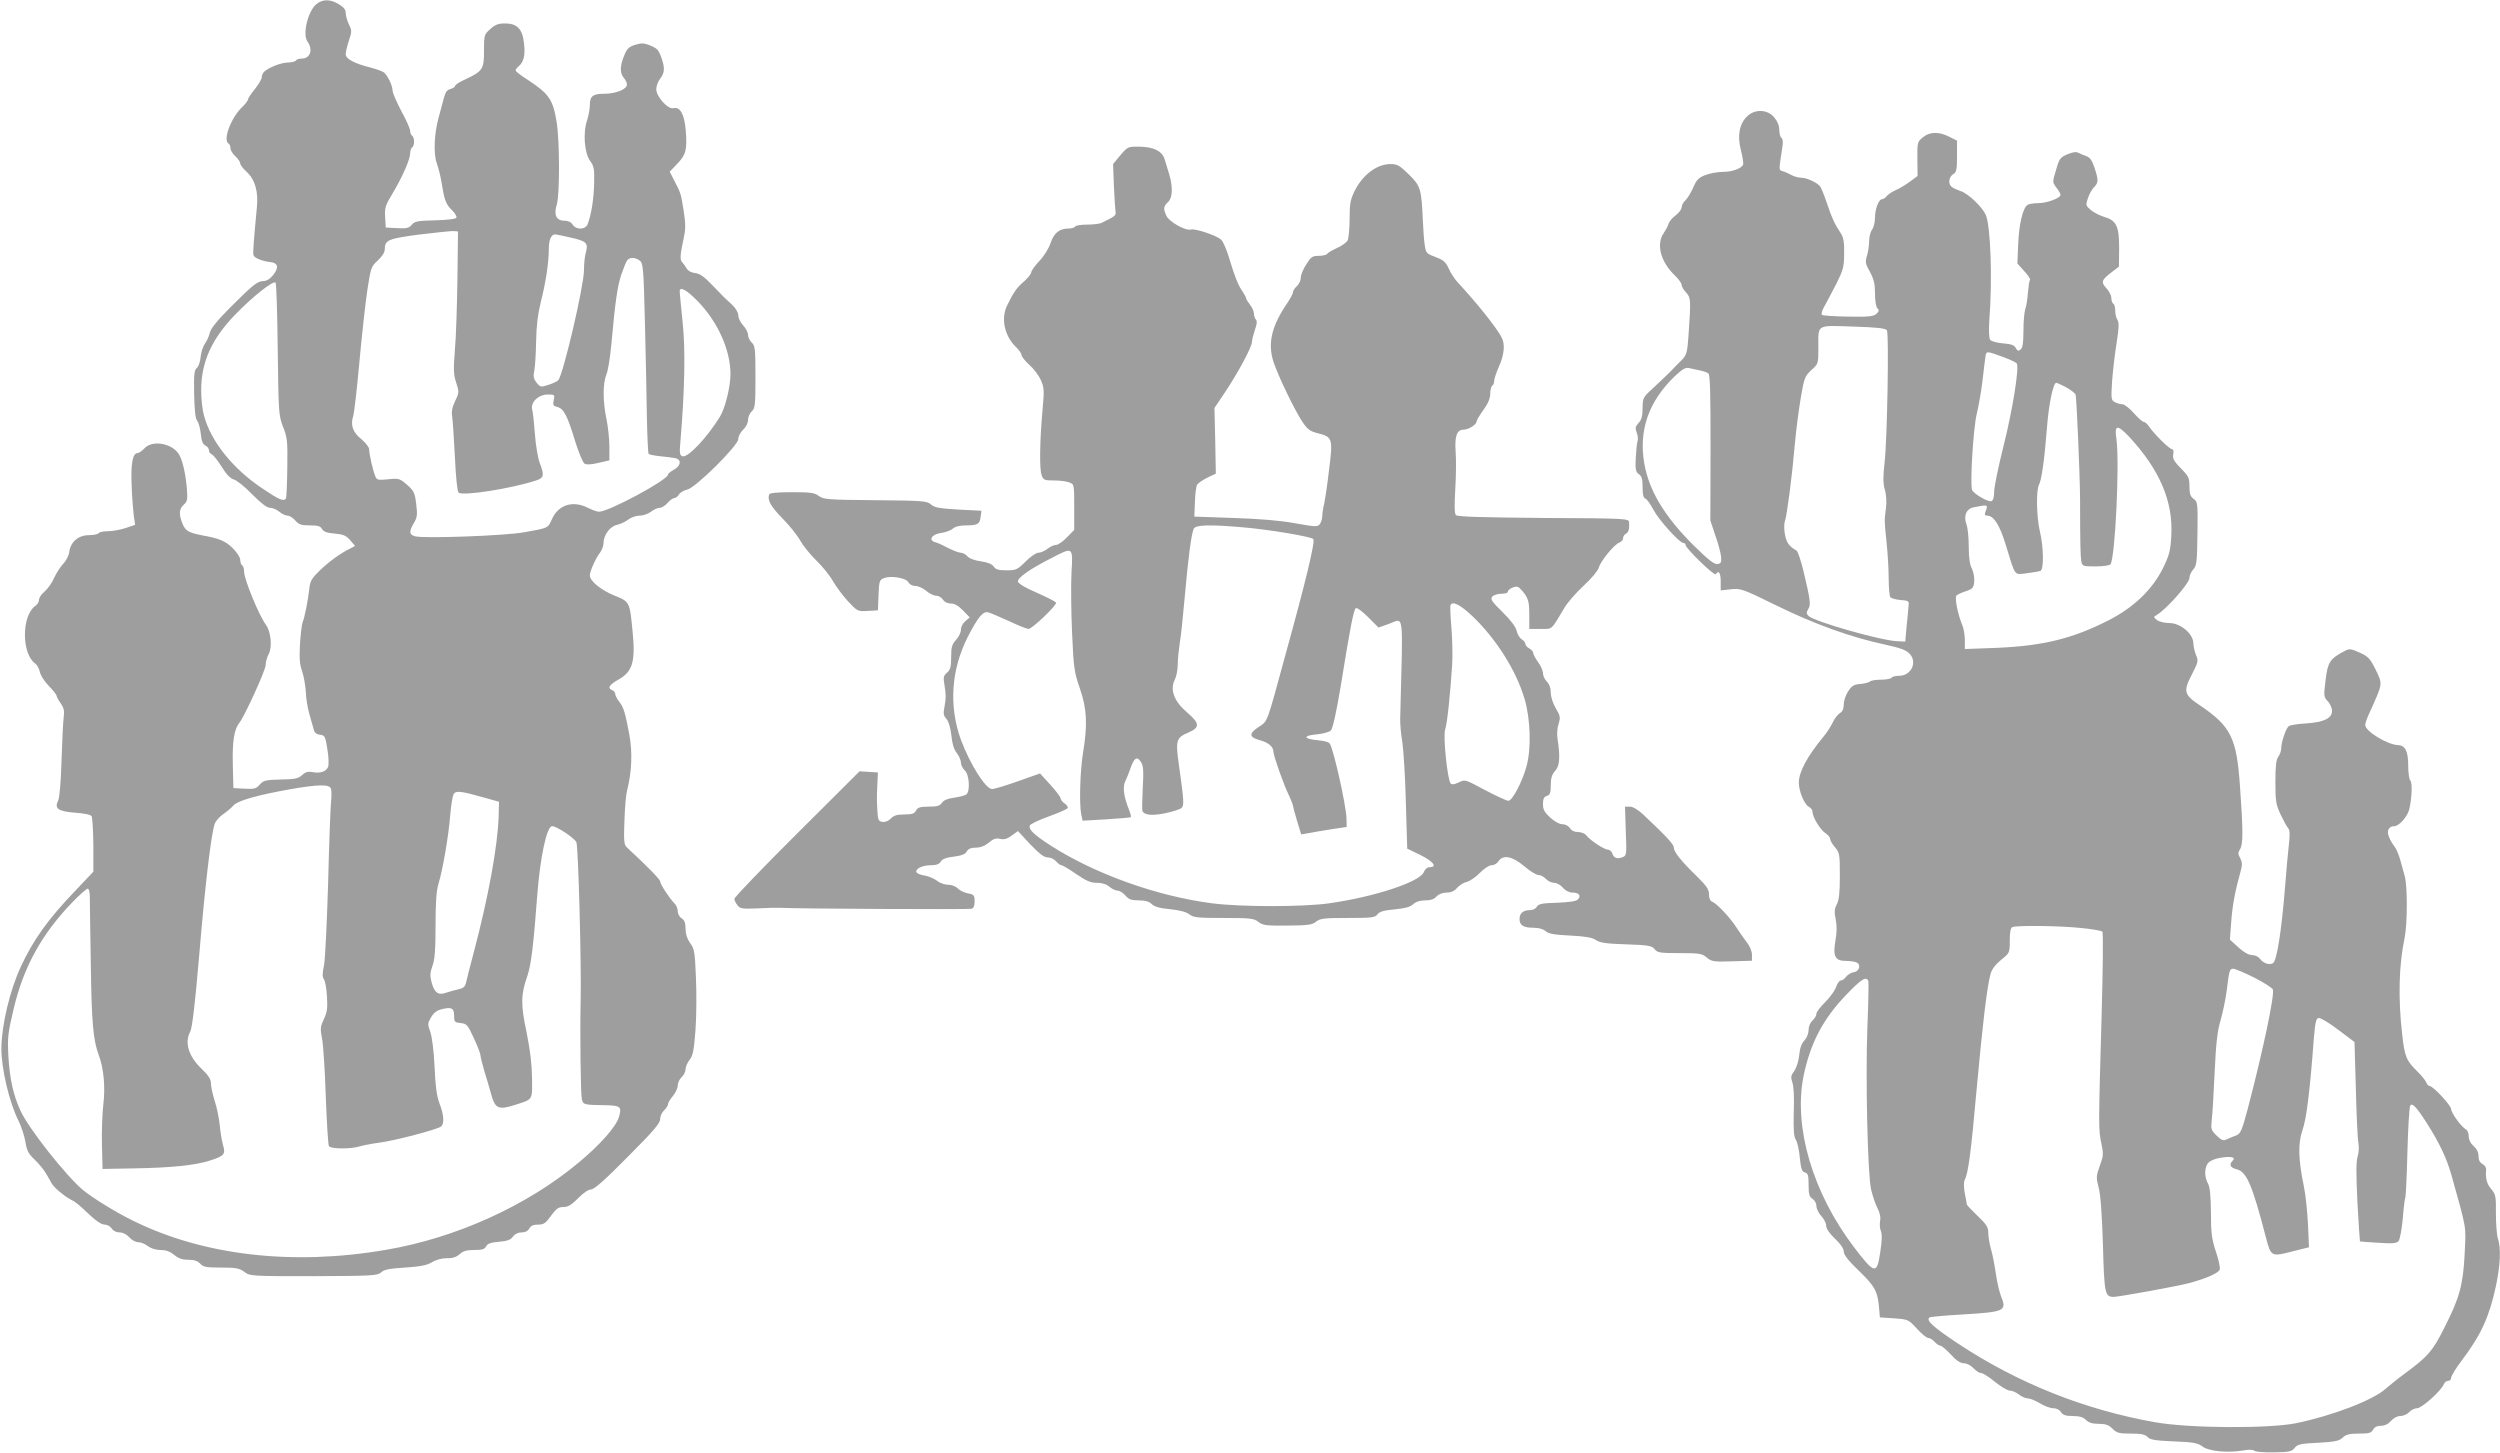
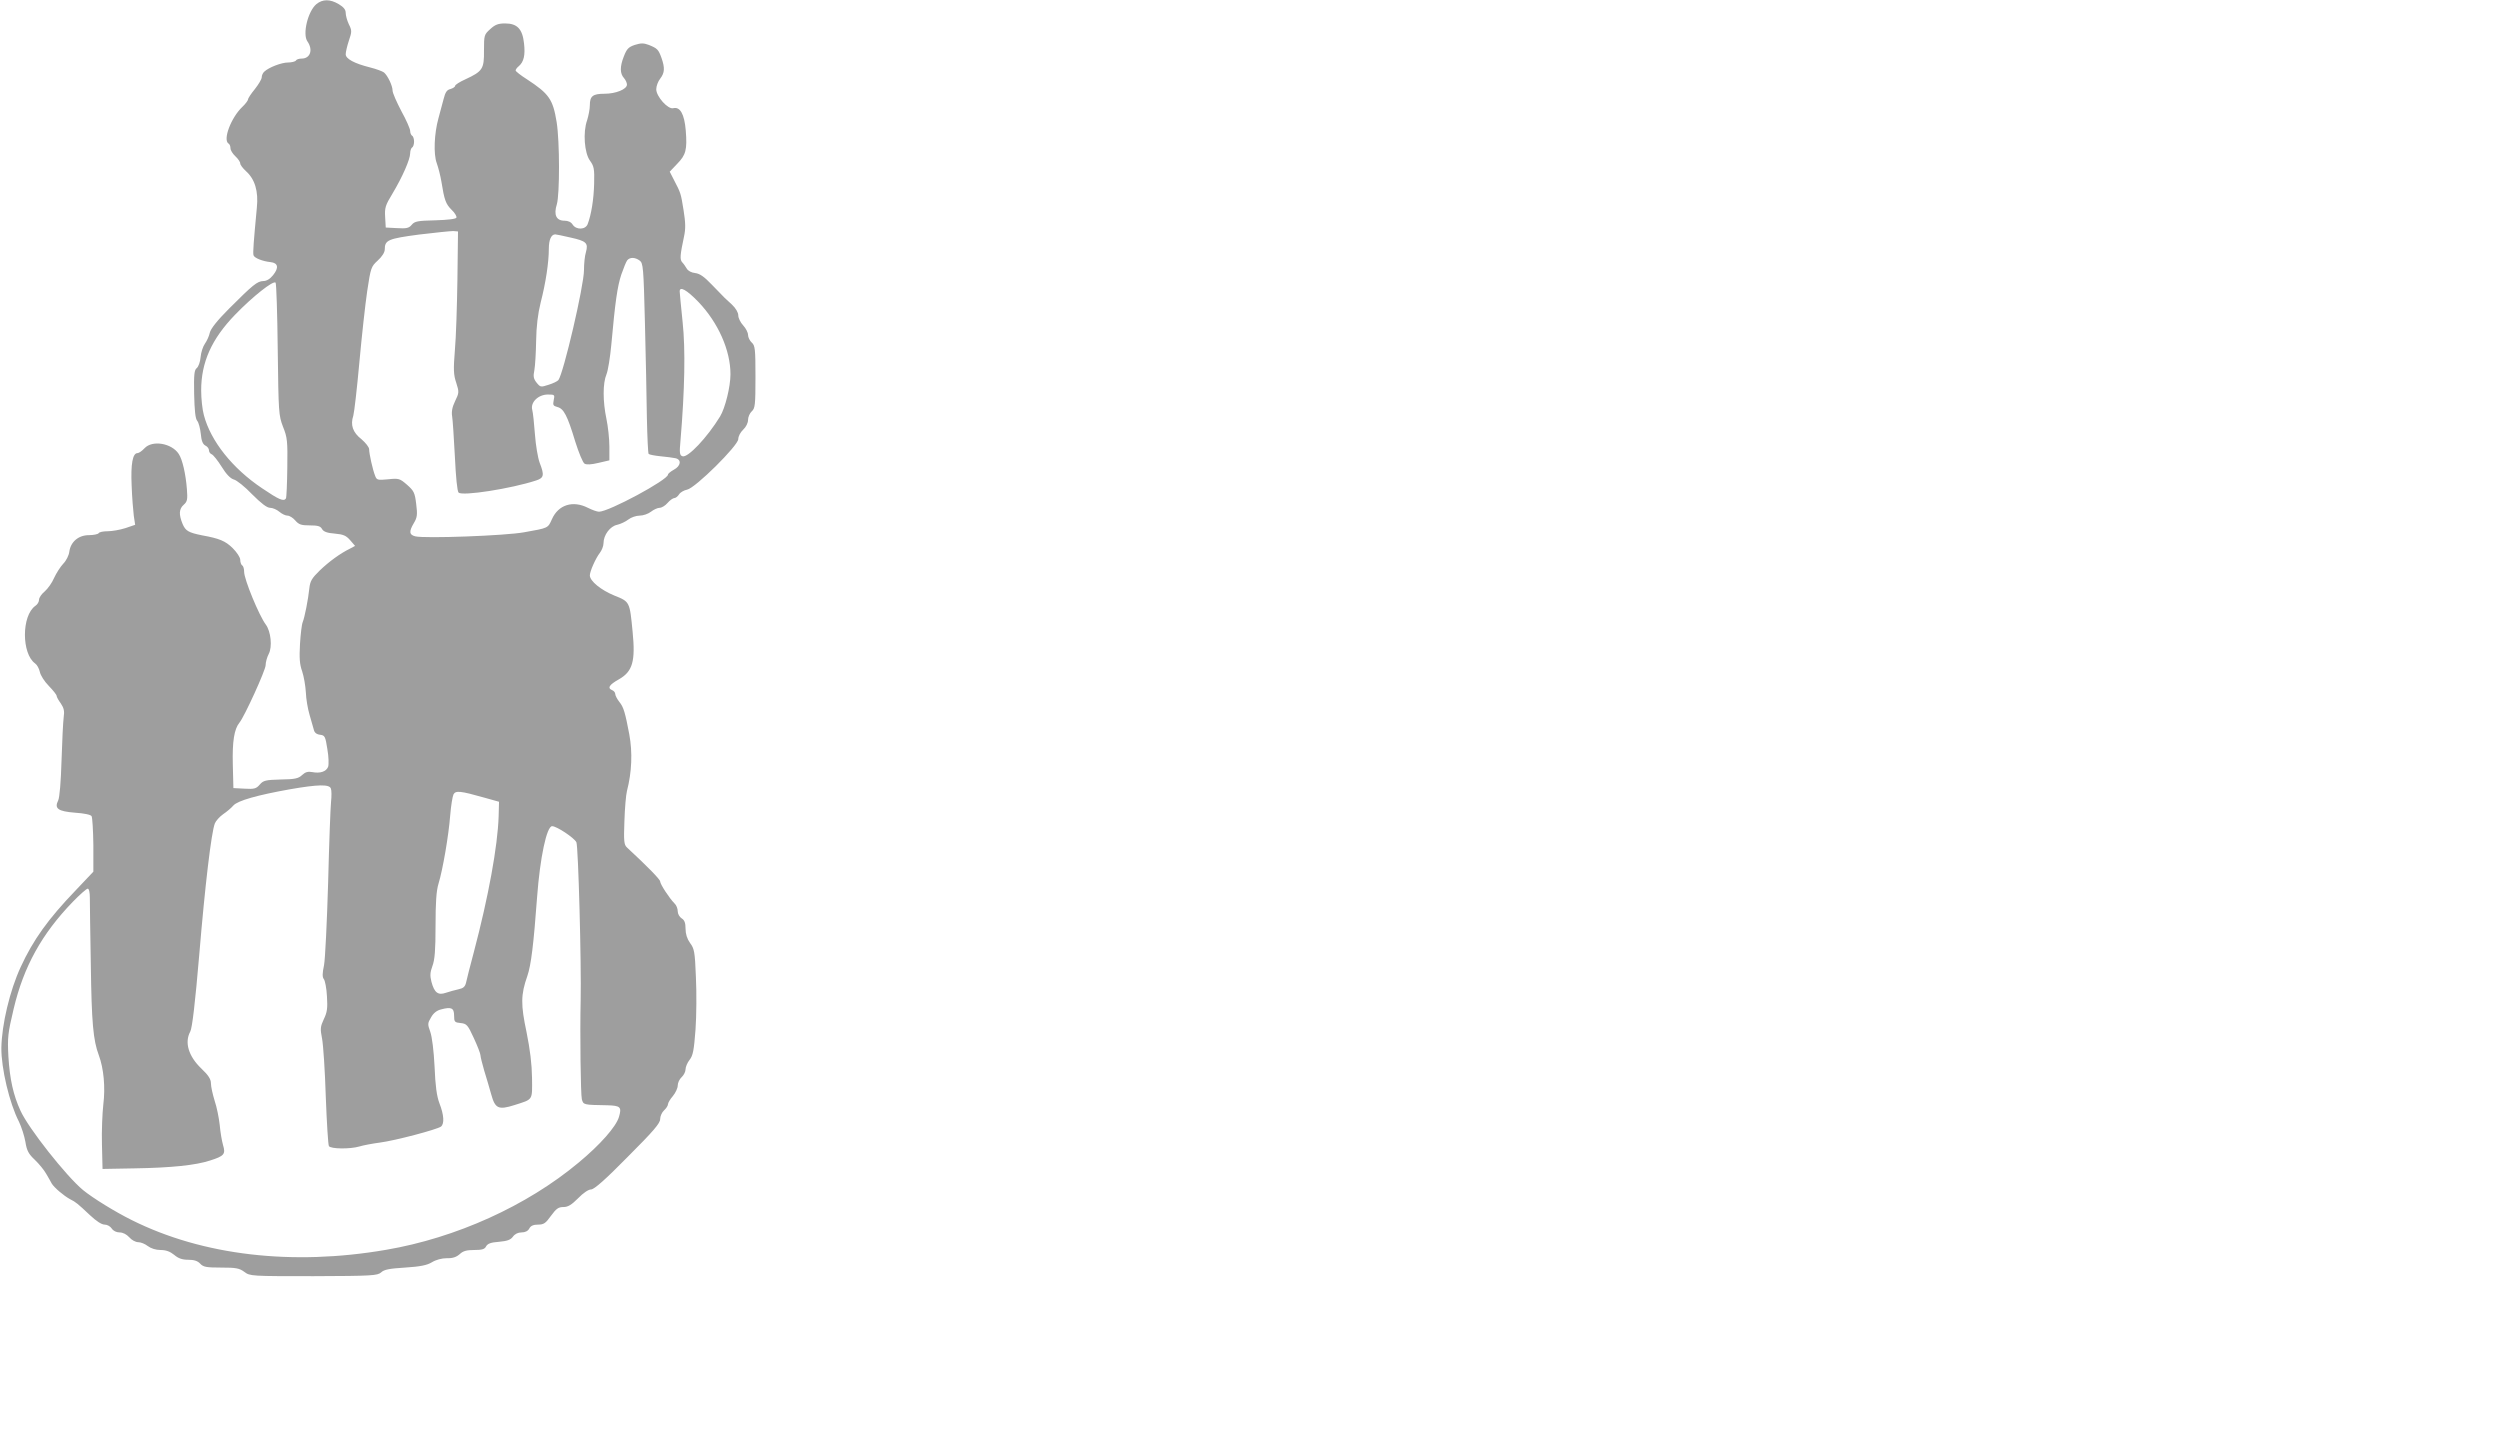
<svg xmlns="http://www.w3.org/2000/svg" version="1.0" width="1280pt" height="744pt" viewBox="0 0 1280 744" preserveAspectRatio="xMidYMid meet">
  <g transform="translate(0,744) scale(0.1,-0.1)" fill="#9e9e9e" stroke="none">
    <path d="M1620 7419 c-44 -37 -72 -154 -46 -191 30 -43 15 -88 -30 -88 -13 0 -26 -4 -29 -10 -3 -5 -22 -10 -40 -10 -34 0 -99 -25 -122 -47 -7 -6 -13 -19 -13 -29 0 -9 -16 -36 -35 -60 -19 -23 -35 -47 -35 -53 0 -5 -13 -23 -29 -38 -58 -55 -101 -169 -71 -188 6 -3 10 -14 10 -24 0 -10 11 -28 25 -41 14 -13 25 -29 25 -37 0 -7 13 -24 29 -39 46 -41 65 -103 56 -188 -16 -170 -21 -232 -17 -243 4 -14 47 -31 87 -35 39 -4 44 -29 13 -67 -15 -19 -33 -30 -50 -30 -31 -1 -53 -19 -175 -141 -61 -61 -94 -103 -99 -124 -3 -16 -15 -42 -25 -56 -10 -14 -20 -45 -22 -69 -2 -24 -11 -49 -20 -56 -12 -9 -15 -33 -13 -132 2 -84 6 -127 16 -138 7 -8 15 -38 18 -66 3 -35 10 -53 23 -60 11 -5 19 -16 19 -25 0 -8 6 -17 14 -20 8 -3 31 -32 51 -64 24 -39 45 -60 62 -65 14 -3 57 -37 94 -76 47 -47 76 -69 92 -69 13 0 34 -9 47 -20 13 -11 31 -20 42 -20 10 0 28 -11 40 -25 18 -21 31 -25 74 -25 42 0 55 -4 63 -19 8 -13 25 -20 65 -23 44 -4 58 -10 79 -34 l25 -29 -26 -14 c-51 -25 -107 -66 -155 -112 -40 -39 -49 -54 -53 -90 -6 -58 -24 -149 -34 -174 -5 -11 -11 -62 -14 -112 -4 -72 -2 -104 11 -140 9 -27 17 -75 19 -108 1 -33 10 -85 19 -115 9 -30 19 -65 22 -77 3 -14 14 -23 32 -25 24 -3 27 -8 37 -73 7 -39 8 -79 4 -91 -10 -25 -41 -35 -82 -27 -21 4 -35 0 -51 -15 -19 -18 -37 -22 -109 -23 -78 -2 -90 -5 -108 -26 -18 -21 -28 -24 -78 -21 l-57 3 -3 120 c-3 119 7 182 34 215 26 32 134 269 134 294 0 15 7 41 16 58 19 36 11 115 -15 150 -35 47 -111 232 -111 270 0 15 -4 30 -10 33 -5 3 -10 16 -10 29 0 12 -17 38 -39 60 -37 36 -67 49 -156 65 -70 14 -85 23 -100 58 -20 49 -19 77 6 99 18 16 20 27 16 79 -6 78 -23 153 -42 181 -36 55 -135 72 -175 29 -13 -14 -29 -25 -36 -25 -25 0 -35 -56 -30 -166 2 -60 8 -130 11 -155 l7 -46 -50 -17 c-28 -9 -69 -16 -91 -16 -22 0 -43 -4 -46 -10 -3 -5 -26 -10 -50 -10 -53 0 -93 -34 -100 -84 -2 -19 -16 -47 -31 -62 -15 -16 -36 -49 -47 -73 -10 -24 -32 -55 -48 -69 -16 -13 -29 -32 -29 -42 0 -11 -8 -25 -19 -32 -71 -50 -71 -245 -1 -295 10 -7 20 -26 24 -43 3 -17 24 -50 46 -72 22 -23 40 -45 40 -51 0 -5 9 -22 21 -38 16 -24 20 -39 15 -72 -3 -23 -8 -123 -11 -222 -3 -106 -10 -189 -17 -203 -21 -42 -1 -56 86 -63 46 -3 81 -10 85 -18 4 -7 8 -73 9 -148 l0 -136 -91 -96 c-141 -147 -217 -253 -281 -392 -56 -121 -97 -295 -99 -414 -1 -104 41 -283 90 -378 13 -27 28 -74 33 -103 7 -45 16 -62 48 -92 22 -21 48 -53 58 -71 11 -19 24 -41 29 -51 13 -21 61 -62 94 -80 30 -15 38 -22 102 -82 32 -30 59 -48 75 -48 13 0 29 -9 36 -20 8 -12 24 -20 40 -20 18 0 36 -10 50 -25 12 -14 32 -25 46 -25 13 0 35 -9 49 -20 16 -12 41 -20 65 -20 28 0 49 -8 70 -25 21 -18 41 -25 72 -25 30 0 48 -6 61 -20 16 -17 31 -20 107 -20 76 0 93 -3 119 -22 29 -22 35 -22 354 -22 301 1 327 3 346 19 15 15 43 20 123 25 78 5 112 12 137 27 21 13 51 21 77 21 30 -1 49 6 66 21 17 16 35 21 74 21 40 0 54 4 61 19 8 14 25 20 66 23 43 4 59 10 71 26 10 14 26 22 44 22 19 0 33 7 40 20 7 14 21 20 45 20 29 0 39 7 66 45 27 37 38 45 64 45 23 0 41 11 75 45 26 27 53 45 66 45 16 0 73 50 188 167 132 132 166 172 166 193 0 15 9 35 20 45 11 10 20 24 20 31 0 7 11 26 25 42 14 17 25 41 25 54 0 14 9 33 20 43 11 10 20 28 20 40 0 12 9 34 21 49 17 22 22 48 30 154 5 70 6 191 2 270 -5 128 -8 145 -30 174 -15 21 -23 46 -23 73 0 29 -5 44 -20 53 -11 7 -20 23 -20 36 0 14 -7 32 -17 41 -25 25 -73 98 -73 112 0 10 -63 75 -170 174 -15 14 -17 32 -13 135 2 66 8 135 13 154 25 97 29 197 12 290 -21 111 -29 139 -50 165 -12 15 -22 34 -22 42 0 7 -7 16 -15 19 -27 11 -16 28 34 56 70 40 85 92 70 243 -15 155 -14 154 -94 186 -68 28 -125 74 -125 103 0 21 30 88 51 115 10 13 19 35 19 50 0 42 34 87 70 94 17 4 43 16 57 27 14 11 40 20 58 20 18 0 44 9 58 20 14 11 34 20 44 20 11 0 29 11 41 25 12 14 28 25 35 25 6 0 17 8 24 19 6 10 25 21 41 24 42 8 262 226 262 259 0 14 11 35 25 48 15 14 25 35 25 50 0 15 9 35 19 44 17 15 19 33 19 176 0 143 -2 161 -19 176 -10 9 -19 27 -19 39 0 12 -11 34 -25 49 -14 15 -25 38 -25 51 0 15 -13 37 -32 55 -37 34 -31 27 -103 102 -40 42 -62 57 -86 60 -19 2 -36 11 -43 23 -6 10 -16 25 -23 32 -13 14 -11 37 9 131 9 41 8 72 -2 135 -14 87 -14 88 -49 155 l-22 43 38 40 c45 46 52 72 44 172 -7 83 -29 122 -64 113 -27 -7 -87 60 -87 97 0 16 9 40 20 54 23 30 25 54 7 106 -16 44 -21 49 -65 67 -27 10 -40 10 -72 0 -32 -11 -41 -20 -56 -59 -21 -53 -20 -88 1 -111 8 -9 15 -24 15 -33 0 -24 -57 -47 -115 -47 -60 0 -75 -12 -75 -59 0 -20 -7 -54 -14 -77 -22 -61 -14 -168 15 -207 20 -28 23 -41 21 -117 -2 -82 -15 -160 -33 -207 -11 -30 -59 -31 -77 -3 -8 13 -23 20 -42 20 -42 0 -56 30 -39 84 15 51 15 321 -1 421 -19 117 -39 145 -152 219 -32 20 -58 41 -58 45 0 5 7 15 16 22 26 22 34 57 27 117 -8 74 -35 102 -97 102 -35 0 -51 -6 -76 -29 -31 -28 -32 -31 -32 -110 1 -94 -7 -106 -95 -147 -29 -13 -53 -28 -53 -34 0 -5 -11 -12 -24 -16 -18 -4 -26 -16 -35 -52 -7 -26 -18 -69 -26 -97 -22 -79 -26 -184 -9 -230 8 -22 19 -65 24 -95 15 -94 22 -114 52 -144 16 -15 27 -33 25 -40 -2 -7 -41 -12 -108 -14 -91 -2 -106 -5 -121 -23 -14 -17 -27 -20 -75 -17 l-58 3 -3 53 c-3 48 1 61 37 120 51 85 91 176 91 207 0 13 5 27 10 30 6 3 10 17 10 30 0 13 -4 27 -10 30 -5 3 -10 14 -10 25 0 10 -20 56 -45 101 -24 46 -45 93 -45 105 0 25 -25 77 -44 93 -8 6 -40 18 -72 26 -80 20 -124 44 -124 67 0 11 7 42 16 69 16 47 16 53 0 85 -9 19 -16 45 -16 58 0 17 -11 30 -36 45 -44 26 -82 26 -114 0z m722 -1409 c-2 -135 -7 -298 -13 -363 -8 -99 -7 -126 7 -167 15 -47 15 -51 -6 -94 -15 -31 -19 -55 -15 -78 3 -18 9 -111 14 -206 5 -106 12 -177 19 -184 19 -19 269 20 397 62 40 13 43 27 18 91 -9 24 -20 89 -24 144 -4 55 -10 112 -14 127 -10 38 31 78 80 78 35 0 36 -1 30 -29 -5 -25 -3 -29 19 -35 32 -8 51 -43 91 -176 18 -57 39 -109 48 -114 10 -6 34 -5 71 4 l56 13 0 71 c0 39 -7 103 -15 141 -19 90 -19 183 0 228 8 19 19 88 25 153 20 221 31 297 51 358 12 34 25 67 31 74 14 16 40 15 63 -2 18 -13 20 -35 27 -317 4 -167 9 -386 10 -486 2 -100 6 -184 9 -187 4 -4 31 -9 60 -12 30 -3 64 -7 77 -10 33 -7 28 -40 -8 -59 -16 -9 -30 -20 -30 -25 0 -27 -303 -190 -353 -190 -10 0 -35 9 -57 20 -77 39 -151 16 -184 -58 -21 -47 -18 -45 -141 -67 -95 -18 -512 -33 -559 -21 -31 8 -33 24 -7 68 17 28 19 43 12 97 -7 59 -12 68 -47 99 -37 32 -42 34 -97 28 -53 -5 -58 -4 -66 17 -13 32 -31 114 -31 137 0 10 -18 33 -39 51 -45 35 -58 73 -42 121 5 18 19 141 31 273 12 132 30 296 40 364 18 120 20 126 54 157 22 20 36 42 36 57 0 48 17 55 175 76 83 10 161 18 175 18 l25 -2 -3 -245z m578 214 c82 -18 93 -28 80 -75 -6 -18 -10 -60 -10 -92 0 -80 -105 -529 -131 -563 -5 -6 -27 -17 -50 -24 -40 -13 -42 -13 -61 10 -16 20 -19 32 -12 65 4 22 8 90 9 150 1 73 9 139 23 195 26 101 42 206 42 276 0 46 12 74 33 74 4 0 39 -7 77 -16z m-1498 -574 c4 -324 5 -337 27 -395 22 -54 24 -74 22 -209 -1 -82 -4 -153 -7 -158 -11 -17 -35 -7 -122 52 -151 101 -263 241 -298 374 -8 28 -14 85 -14 127 0 144 53 263 174 388 90 93 195 176 207 164 4 -4 9 -159 11 -343z m2154 244 c101 -106 164 -247 164 -370 0 -64 -27 -173 -53 -216 -66 -108 -166 -214 -193 -204 -14 5 -16 16 -10 79 22 262 26 468 11 608 -8 79 -15 150 -15 157 0 28 36 8 96 -54z m-1882 -2491 c4 -9 4 -40 1 -68 -3 -27 -10 -214 -15 -415 -6 -201 -15 -391 -21 -422 -9 -42 -9 -61 -1 -71 6 -7 14 -47 16 -88 4 -61 1 -82 -16 -117 -18 -39 -19 -49 -9 -100 6 -31 15 -165 19 -297 5 -133 12 -246 16 -253 9 -15 108 -16 156 -2 19 6 67 15 105 20 78 10 293 67 313 82 18 15 15 60 -8 119 -14 37 -21 89 -25 188 -4 81 -13 153 -22 178 -14 39 -14 44 4 74 12 22 30 36 52 41 52 14 66 7 66 -32 0 -32 3 -35 33 -38 31 -3 37 -9 68 -77 19 -41 34 -80 34 -88 0 -8 9 -43 19 -78 11 -35 27 -90 36 -122 20 -73 37 -81 119 -55 97 31 91 22 90 139 -1 72 -10 144 -28 234 -30 141 -30 192 4 288 19 55 32 160 50 405 15 201 49 362 77 362 23 0 112 -59 124 -82 10 -18 26 -629 22 -808 -4 -170 0 -484 6 -508 8 -29 8 -29 131 -31 67 -2 74 -9 59 -60 -15 -50 -96 -142 -207 -234 -265 -221 -627 -385 -985 -446 -480 -83 -940 -29 -1302 152 -85 42 -200 113 -250 154 -85 70 -280 317 -320 406 -37 80 -55 162 -62 278 -5 97 -3 118 27 244 51 215 143 383 304 549 35 36 69 66 75 66 7 0 11 -19 11 -47 0 -27 2 -181 5 -343 4 -296 12 -386 41 -463 25 -67 34 -164 23 -252 -5 -44 -9 -136 -7 -205 l3 -125 165 3 c187 3 312 16 385 40 73 23 81 33 67 79 -6 21 -14 67 -17 103 -4 36 -15 92 -26 124 -10 33 -19 72 -19 89 0 21 -12 41 -49 76 -66 63 -87 134 -57 189 10 18 25 145 46 392 30 360 62 628 80 674 5 13 24 34 42 47 18 12 42 32 53 45 23 25 122 53 290 83 144 25 201 26 209 4z m786 -47 l75 -21 -2 -75 c-5 -153 -52 -411 -127 -695 -19 -71 -37 -142 -40 -157 -5 -20 -14 -28 -38 -33 -18 -4 -47 -12 -65 -18 -40 -14 -59 0 -74 56 -8 32 -7 48 5 81 12 32 16 81 16 206 0 119 4 179 15 215 22 72 52 246 60 350 4 50 12 98 17 108 11 20 35 18 158 -17z" />
-     <path d="M8947 6846 c-41 -38 -53 -99 -34 -173 9 -35 14 -69 12 -75 -8 -21 -56 -38 -104 -38 -25 0 -65 -7 -89 -16 -36 -14 -46 -25 -63 -65 -12 -26 -29 -55 -40 -65 -10 -9 -19 -25 -19 -35 0 -10 -13 -28 -30 -41 -16 -12 -33 -31 -36 -42 -4 -12 -15 -33 -25 -48 -41 -58 -17 -150 59 -221 17 -17 32 -37 32 -46 0 -8 10 -25 23 -39 24 -26 25 -35 12 -222 -6 -85 -10 -98 -33 -122 -15 -14 -41 -41 -59 -60 -18 -18 -57 -55 -87 -83 -54 -49 -55 -51 -56 -104 0 -41 -5 -60 -20 -76 -17 -19 -19 -26 -10 -50 6 -16 8 -36 4 -44 -3 -9 -7 -47 -9 -86 -3 -59 0 -71 16 -83 15 -10 19 -25 19 -66 0 -38 4 -56 15 -59 8 -4 26 -29 40 -56 26 -51 134 -171 154 -171 6 0 11 -4 11 -10 0 -17 148 -161 155 -150 14 23 25 7 25 -36 l0 -47 53 6 c50 5 59 2 232 -83 193 -95 382 -163 555 -200 82 -18 110 -28 128 -48 40 -43 7 -112 -54 -112 -18 0 -36 -4 -39 -10 -3 -5 -28 -10 -54 -10 -26 0 -51 -4 -56 -9 -6 -5 -28 -11 -50 -13 -32 -2 -44 -9 -62 -37 -13 -19 -23 -49 -23 -67 0 -23 -6 -38 -21 -46 -11 -7 -27 -29 -36 -48 -9 -19 -30 -52 -47 -72 -82 -99 -126 -180 -126 -235 0 -44 28 -111 51 -124 11 -5 19 -16 19 -25 0 -27 38 -90 64 -108 14 -9 26 -23 26 -30 0 -8 11 -28 25 -44 24 -28 25 -37 25 -146 0 -87 -4 -125 -16 -147 -12 -24 -13 -40 -5 -77 6 -30 6 -65 -1 -105 -15 -83 -3 -107 54 -107 24 0 49 -4 56 -9 22 -13 10 -46 -18 -49 -13 -2 -30 -13 -38 -23 -7 -10 -19 -19 -27 -19 -7 0 -18 -15 -24 -33 -6 -18 -31 -53 -56 -78 -25 -24 -45 -51 -45 -60 0 -9 -9 -24 -20 -34 -12 -11 -20 -31 -20 -48 0 -18 -9 -41 -21 -54 -15 -15 -24 -40 -27 -75 -3 -31 -14 -64 -25 -81 -18 -23 -19 -32 -10 -60 7 -19 10 -79 7 -152 -2 -90 0 -125 11 -141 7 -11 17 -53 20 -92 6 -57 11 -71 26 -75 16 -4 19 -15 19 -64 0 -47 4 -61 20 -71 11 -7 20 -23 20 -37 0 -13 11 -36 25 -51 14 -15 25 -37 25 -50 0 -15 17 -39 45 -66 29 -27 45 -51 45 -66 0 -17 24 -47 80 -101 82 -79 95 -104 102 -201 l3 -35 73 -5 c72 -5 73 -6 116 -52 24 -27 50 -48 58 -48 8 0 23 -9 33 -20 10 -11 23 -20 30 -20 6 0 30 -20 53 -45 28 -31 50 -45 67 -45 15 0 36 -11 49 -25 13 -14 30 -25 39 -25 9 0 41 -20 71 -45 31 -25 65 -45 77 -45 11 0 32 -9 46 -20 14 -11 35 -20 47 -20 11 0 39 -12 61 -25 22 -14 52 -25 67 -25 17 0 33 -8 40 -20 10 -15 24 -20 60 -20 35 0 54 -6 68 -20 14 -14 33 -20 65 -20 36 0 52 -6 71 -25 22 -22 34 -25 94 -25 52 0 73 -4 86 -18 14 -14 41 -18 135 -22 101 -4 122 -8 147 -27 33 -24 129 -33 210 -19 25 5 48 4 55 -2 7 -6 52 -9 100 -8 77 1 90 4 105 22 15 19 30 23 121 27 86 5 107 9 125 26 18 17 36 21 84 21 51 0 63 3 72 20 7 13 21 20 40 20 20 0 38 9 52 25 13 15 32 25 48 25 15 0 35 9 45 20 10 11 29 20 41 20 24 0 125 91 137 124 4 9 13 16 22 16 8 0 15 7 15 16 0 9 24 49 54 88 99 131 141 223 175 381 23 109 27 192 10 245 -6 19 -10 77 -10 129 1 85 -1 96 -24 123 -23 27 -30 55 -26 100 1 9 -7 22 -18 28 -14 7 -21 21 -21 40 0 20 -9 38 -25 52 -15 13 -25 32 -25 49 0 16 -6 32 -14 36 -24 13 -76 85 -76 104 0 19 -93 119 -111 119 -5 0 -13 8 -16 17 -4 10 -23 35 -44 55 -59 58 -67 76 -80 193 -21 184 -17 354 13 495 14 71 15 263 0 315 -6 22 -17 61 -24 87 -8 25 -20 55 -29 65 -8 10 -21 31 -27 47 -14 32 -2 56 27 56 24 0 67 49 76 85 14 58 17 137 6 148 -6 6 -11 41 -11 77 0 74 -15 104 -53 105 -55 3 -167 71 -167 103 0 8 8 33 19 56 73 163 72 149 32 232 -26 52 -36 63 -80 83 -46 20 -52 21 -78 7 -74 -39 -85 -56 -96 -148 -10 -81 -10 -86 11 -108 12 -13 22 -35 22 -50 0 -38 -42 -58 -134 -64 -43 -2 -83 -9 -89 -15 -14 -14 -37 -81 -37 -111 0 -14 -7 -34 -15 -44 -11 -15 -15 -49 -15 -129 0 -98 3 -116 26 -166 15 -31 32 -63 39 -71 10 -11 10 -34 3 -95 -5 -44 -13 -134 -18 -200 -18 -225 -42 -384 -62 -396 -18 -12 -50 -1 -67 22 -7 10 -25 19 -40 19 -17 0 -43 14 -70 39 l-44 40 7 93 c6 85 21 161 49 261 8 29 7 43 -3 63 -12 21 -12 29 -1 46 16 25 16 94 0 318 -17 252 -46 311 -206 419 -81 54 -86 71 -40 159 32 62 33 69 21 97 -7 17 -13 44 -14 61 0 49 -66 104 -123 104 -24 0 -52 7 -63 15 -19 16 -19 16 1 28 50 31 165 161 165 188 0 12 9 32 19 43 18 19 20 38 22 184 2 156 1 164 -20 178 -16 12 -21 25 -21 63 0 44 -4 53 -44 93 -35 36 -43 50 -39 71 3 16 1 27 -6 27 -13 0 -94 80 -117 115 -9 14 -22 25 -28 25 -6 0 -29 20 -51 45 -22 25 -48 45 -58 45 -10 0 -28 5 -39 11 -19 10 -20 17 -14 108 4 53 14 140 23 195 12 76 13 103 5 117 -7 10 -12 32 -12 48 0 17 -4 33 -10 36 -5 3 -10 17 -10 29 0 13 -11 35 -25 50 -29 31 -26 42 25 81 l39 30 1 96 c0 111 -14 141 -78 159 -20 6 -50 21 -66 34 -27 23 -28 25 -16 61 7 21 21 46 31 56 23 23 24 36 3 100 -13 38 -23 53 -43 60 -14 5 -33 13 -41 17 -9 6 -30 3 -55 -8 -37 -16 -42 -23 -58 -80 -19 -62 -19 -63 2 -91 12 -15 21 -32 21 -37 0 -16 -70 -42 -113 -42 -23 0 -48 -4 -56 -9 -24 -15 -44 -99 -48 -203 l-4 -97 35 -39 c20 -21 33 -42 30 -45 -4 -3 -8 -32 -11 -64 -2 -32 -8 -71 -14 -87 -5 -16 -9 -66 -9 -111 0 -59 -4 -86 -14 -94 -12 -10 -17 -8 -25 7 -8 15 -24 21 -67 24 -32 3 -60 11 -65 19 -5 8 -7 50 -4 94 17 216 7 490 -18 545 -19 42 -90 109 -127 121 -19 7 -41 16 -47 22 -20 15 -15 51 7 65 17 10 20 23 20 92 l0 80 -40 20 c-53 27 -102 26 -136 -4 -27 -22 -28 -27 -27 -110 l1 -87 -42 -31 c-22 -16 -54 -35 -71 -42 -16 -7 -36 -20 -44 -29 -7 -10 -19 -17 -25 -17 -17 0 -36 -50 -36 -95 0 -23 -7 -50 -15 -61 -8 -10 -15 -36 -15 -58 0 -21 -5 -55 -11 -75 -10 -33 -8 -42 15 -83 20 -37 26 -61 26 -110 0 -37 5 -69 12 -76 10 -10 9 -16 -4 -28 -14 -14 -38 -17 -145 -15 -70 1 -131 5 -135 9 -4 4 1 23 12 42 11 19 38 71 61 115 36 72 41 88 41 157 1 60 -3 82 -18 105 -31 47 -44 74 -70 152 -14 42 -30 81 -36 88 -16 19 -68 43 -95 43 -14 0 -37 6 -51 14 -15 8 -35 17 -46 20 -19 6 -19 1 0 125 4 23 2 41 -5 45 -6 4 -11 22 -11 41 0 21 -9 44 -26 64 -34 41 -97 44 -137 7z m714 -1097 c11 -18 2 -553 -12 -678 -8 -71 -8 -105 1 -137 8 -26 10 -65 6 -96 -8 -68 -9 -57 3 -173 6 -55 11 -138 11 -185 0 -47 4 -90 8 -97 4 -6 28 -13 52 -15 41 -3 45 -5 42 -28 -1 -14 -5 -61 -10 -105 l-7 -80 -41 2 c-83 3 -423 100 -454 129 -12 12 -12 18 -2 35 14 22 12 44 -24 194 -13 54 -29 102 -36 106 -38 22 -51 40 -59 82 -5 27 -5 57 0 70 10 27 36 223 51 397 6 69 20 174 30 233 17 102 21 111 54 142 36 32 36 34 36 113 0 124 -14 116 178 110 125 -4 166 -9 173 -19z m606 -141 c29 -11 55 -24 59 -29 13 -22 -21 -235 -67 -419 -27 -107 -49 -214 -49 -237 0 -28 -5 -46 -14 -49 -16 -6 -92 38 -99 58 -11 32 6 316 24 389 10 42 24 121 30 175 6 54 13 109 15 122 5 26 6 25 101 -10z m-1562 -65 c17 -3 35 -10 42 -15 9 -7 11 -105 11 -381 l-1 -372 25 -75 c15 -41 28 -91 30 -110 2 -30 0 -35 -19 -38 -16 -2 -47 22 -121 95 -149 148 -228 279 -253 418 -30 172 22 319 155 448 42 39 56 47 76 42 14 -3 39 -9 55 -12z m1872 -85 c24 -13 46 -30 50 -38 5 -13 23 -424 23 -545 0 -209 2 -284 6 -307 5 -27 7 -28 74 -28 39 0 72 5 76 11 24 40 47 518 30 642 -11 73 4 75 66 10 156 -169 225 -330 215 -506 -4 -76 -10 -99 -42 -165 -55 -111 -151 -203 -281 -269 -183 -93 -335 -130 -571 -140 l-163 -6 0 46 c0 26 -6 61 -14 79 -22 52 -39 139 -29 149 4 4 26 15 48 22 36 12 40 18 43 50 2 20 -4 49 -12 66 -11 20 -16 57 -16 112 0 46 -5 97 -12 115 -16 44 0 80 39 87 73 14 73 15 58 -25 -5 -13 -2 -18 9 -18 34 0 64 -47 96 -151 50 -164 41 -152 107 -144 31 4 62 9 70 12 18 7 17 120 -3 203 -17 72 -20 211 -4 239 13 25 28 130 40 286 9 122 32 235 48 235 4 0 26 -10 49 -22z m74 -2769 c57 -5 108 -14 113 -19 5 -5 3 -190 -4 -437 -16 -561 -16 -578 -1 -647 11 -54 11 -64 -8 -115 -19 -53 -19 -60 -6 -111 10 -37 17 -134 22 -293 7 -254 10 -267 56 -267 29 1 330 55 387 71 86 23 149 51 155 69 3 10 -6 52 -20 93 -21 64 -25 94 -25 199 -1 88 -5 130 -15 148 -20 35 -19 86 3 108 11 11 40 22 66 25 53 8 74 1 57 -16 -20 -20 -12 -36 22 -44 50 -13 79 -81 148 -347 26 -100 28 -101 133 -74 l88 22 -5 115 c-3 64 -12 152 -21 196 -29 139 -31 221 -7 290 20 57 37 190 58 470 7 81 11 100 24 103 9 2 54 -25 100 -60 l84 -63 7 -240 c3 -132 9 -257 13 -277 4 -20 2 -51 -4 -70 -8 -24 -8 -89 -1 -233 6 -109 12 -200 13 -201 1 -1 43 -4 94 -7 73 -5 94 -3 104 9 6 8 16 58 21 112 4 53 10 103 13 110 3 7 8 113 11 235 3 122 10 228 14 235 9 19 32 -5 85 -88 65 -102 101 -178 126 -265 81 -290 75 -258 68 -405 -8 -159 -26 -226 -105 -380 -58 -116 -83 -145 -194 -227 -41 -30 -88 -68 -105 -83 -63 -58 -271 -138 -460 -177 -143 -28 -545 -26 -720 5 -363 64 -705 201 -1010 403 -128 85 -167 120 -145 134 5 3 81 10 169 15 217 13 227 18 196 94 -8 20 -20 71 -26 113 -6 43 -17 100 -25 127 -8 27 -14 65 -14 84 0 29 -9 43 -55 87 -30 29 -55 55 -55 58 0 2 -4 28 -10 56 -6 31 -6 59 -1 69 18 34 32 134 61 461 31 338 53 526 71 592 6 25 24 49 54 74 45 36 45 37 45 100 0 41 4 65 13 68 22 10 244 7 348 -4z m890 -254 c49 -25 93 -53 96 -61 10 -27 -51 -316 -129 -613 -29 -108 -36 -125 -58 -134 -14 -5 -35 -14 -48 -20 -19 -9 -27 -6 -53 19 -28 27 -30 33 -25 79 4 28 10 138 15 245 7 151 14 211 30 265 11 38 26 108 32 155 13 104 14 110 34 110 8 0 56 -20 106 -45z m-1975 -18 c2 -7 0 -114 -5 -237 -10 -256 1 -748 19 -830 7 -30 21 -73 32 -94 13 -25 18 -49 14 -68 -3 -15 -1 -38 4 -51 7 -15 6 -50 -3 -107 -17 -118 -28 -115 -135 25 -211 278 -310 614 -258 875 35 169 99 292 219 417 78 81 102 96 113 70z" />
-     <path d="M5736 6645 l-37 -45 4 -108 c3 -59 6 -118 8 -131 4 -25 3 -26 -73 -63 -10 -4 -42 -8 -72 -8 -30 0 -58 -4 -61 -10 -3 -5 -18 -10 -33 -10 -48 0 -75 -22 -93 -74 -9 -28 -35 -69 -58 -93 -23 -24 -41 -50 -41 -57 0 -8 -17 -29 -37 -47 -37 -31 -55 -57 -88 -126 -31 -67 -11 -156 49 -212 14 -14 26 -31 26 -38 0 -8 18 -31 40 -51 23 -20 49 -55 59 -78 17 -37 18 -53 9 -150 -14 -155 -17 -304 -5 -336 9 -26 14 -28 63 -28 29 0 64 -4 78 -10 26 -9 26 -10 26 -126 l0 -117 -37 -38 c-21 -22 -46 -39 -56 -39 -11 0 -30 -9 -44 -20 -14 -11 -35 -20 -47 -20 -11 0 -41 -21 -65 -45 -42 -42 -49 -45 -97 -45 -41 0 -56 4 -66 19 -9 13 -31 22 -66 27 -30 4 -58 14 -68 25 -9 11 -25 19 -35 19 -10 0 -38 11 -62 23 -24 13 -54 27 -66 30 -40 10 -22 41 26 48 23 3 51 13 61 22 12 11 36 17 68 17 60 0 71 7 75 45 l4 30 -118 6 c-97 6 -122 10 -140 26 -20 18 -41 20 -286 22 -244 2 -266 4 -289 22 -21 16 -41 19 -138 19 -79 0 -114 -4 -116 -12 -10 -29 8 -60 67 -121 35 -35 76 -86 91 -113 15 -27 52 -73 83 -103 31 -30 70 -78 86 -107 17 -29 52 -76 78 -104 47 -50 49 -51 100 -48 l52 3 3 78 c3 72 5 78 28 87 36 14 113 1 125 -21 5 -11 21 -19 35 -19 15 0 39 -11 56 -25 16 -14 39 -25 51 -25 12 0 28 -9 35 -20 7 -12 23 -20 40 -20 19 0 39 -11 63 -36 l34 -35 -22 -19 c-13 -10 -23 -29 -23 -44 0 -14 -11 -37 -25 -52 -21 -23 -25 -37 -25 -88 0 -50 -4 -65 -21 -80 -18 -15 -20 -24 -14 -59 9 -54 9 -74 0 -120 -6 -30 -4 -42 11 -58 11 -13 20 -43 25 -84 4 -42 13 -73 28 -91 11 -14 21 -37 21 -49 0 -12 9 -30 20 -40 23 -21 28 -106 8 -122 -7 -6 -35 -13 -62 -17 -33 -4 -54 -13 -63 -26 -11 -16 -25 -20 -68 -20 -44 0 -56 -4 -65 -20 -8 -16 -21 -20 -60 -20 -37 0 -54 -5 -69 -21 -11 -12 -28 -19 -43 -17 -20 3 -23 9 -26 58 -2 30 -3 69 -2 85 1 17 2 48 3 70 l2 40 -47 3 -47 3 -321 -320 c-176 -175 -320 -325 -320 -333 0 -7 7 -22 16 -33 13 -18 24 -19 102 -16 48 3 101 4 117 3 87 -5 963 -9 978 -5 12 3 17 14 17 38 0 31 -3 35 -34 41 -19 3 -42 15 -52 25 -10 11 -30 19 -49 19 -18 0 -44 9 -58 21 -15 11 -43 23 -62 26 -20 3 -38 10 -42 16 -10 17 28 37 72 37 28 0 44 5 52 19 8 13 29 21 67 25 40 5 59 13 66 27 8 13 21 19 46 19 24 0 46 9 66 25 23 20 37 25 59 20 20 -5 36 0 59 17 l32 23 63 -68 c47 -49 71 -67 89 -67 15 0 34 -9 43 -20 10 -11 22 -20 28 -20 5 0 39 -20 75 -45 51 -35 74 -45 106 -45 27 0 49 -7 64 -20 13 -11 31 -20 42 -20 10 0 28 -11 40 -25 17 -20 31 -25 69 -25 34 0 53 -6 66 -19 13 -13 39 -21 93 -26 49 -5 83 -14 99 -26 21 -17 42 -19 176 -19 137 0 155 -2 178 -20 22 -18 40 -20 148 -19 105 1 126 3 147 20 22 17 42 19 163 19 122 0 139 2 151 18 10 14 32 21 88 26 53 5 80 12 95 26 14 13 35 20 62 20 27 0 46 6 58 20 11 12 31 20 52 20 23 0 40 8 54 25 12 13 34 27 50 30 15 4 45 24 66 46 22 22 47 39 60 39 13 0 28 9 35 20 23 36 72 26 132 -25 29 -25 62 -45 73 -45 11 0 28 -9 38 -20 10 -11 29 -20 42 -20 13 0 33 -11 45 -25 13 -15 32 -25 49 -25 33 0 45 -15 29 -34 -7 -10 -42 -15 -106 -18 -78 -2 -97 -6 -105 -20 -6 -11 -22 -18 -37 -18 -33 0 -52 -16 -52 -45 0 -32 20 -45 69 -45 28 0 51 -6 64 -17 15 -14 43 -19 126 -23 79 -4 113 -10 132 -23 21 -14 53 -19 155 -22 114 -4 131 -7 146 -25 14 -18 28 -20 128 -20 102 0 115 -2 139 -23 24 -20 35 -22 129 -19 l102 3 0 31 c0 18 -11 45 -29 67 -15 20 -39 54 -53 76 -30 47 -98 119 -121 128 -11 4 -17 18 -17 38 0 25 -12 43 -62 92 -80 78 -118 125 -118 147 0 16 -33 53 -155 168 -28 26 -54 42 -70 42 l-25 0 4 -126 c5 -122 4 -125 -17 -133 -28 -11 -45 -4 -52 20 -4 10 -14 19 -23 19 -19 0 -91 48 -110 73 -7 9 -26 17 -42 17 -19 0 -34 7 -42 20 -8 12 -24 20 -38 20 -16 0 -41 14 -63 34 -29 27 -37 41 -37 69 0 27 5 37 20 42 16 5 20 15 20 55 0 37 6 55 23 74 23 25 26 71 11 168 -3 20 -1 52 6 72 10 32 9 40 -14 79 -15 25 -26 59 -26 80 0 24 -7 44 -20 57 -11 11 -20 30 -20 43 0 13 -11 38 -25 57 -14 19 -25 40 -25 47 0 7 -9 17 -20 23 -11 6 -20 16 -20 23 0 7 -9 18 -19 24 -11 7 -22 26 -26 44 -5 20 -30 54 -72 95 -55 54 -63 66 -53 79 7 8 28 15 46 15 19 0 34 4 34 10 0 13 36 31 52 25 7 -3 23 -20 36 -38 18 -27 22 -47 22 -105 l0 -72 58 0 c63 0 51 -10 123 110 15 25 58 75 97 111 41 38 73 76 78 93 8 32 78 118 105 128 11 4 19 14 19 22 0 8 6 19 14 23 15 8 19 24 17 58 -1 20 -6 21 -438 23 -323 3 -441 6 -449 15 -7 8 -8 51 -3 132 4 66 5 152 2 191 -6 80 6 114 40 114 26 0 67 26 67 42 0 6 16 33 35 59 24 33 35 60 35 83 0 19 5 38 10 41 6 3 10 14 10 24 0 10 11 44 25 75 27 61 32 115 13 149 -27 52 -128 177 -225 282 -16 17 -36 48 -46 71 -16 34 -27 43 -67 58 -46 17 -49 20 -55 59 -4 23 -8 80 -10 127 -7 163 -12 179 -72 237 -48 47 -58 53 -96 53 -68 -1 -140 -55 -181 -137 -22 -45 -26 -65 -26 -143 0 -50 -5 -100 -10 -111 -6 -10 -30 -28 -55 -39 -24 -11 -47 -24 -50 -30 -3 -5 -23 -10 -43 -10 -33 0 -40 -5 -64 -44 -16 -24 -28 -54 -28 -68 0 -14 -9 -33 -20 -43 -11 -10 -20 -24 -20 -31 0 -7 -12 -30 -26 -51 -84 -122 -105 -211 -73 -308 25 -74 107 -244 148 -306 26 -38 38 -47 81 -58 72 -18 75 -28 55 -184 -8 -73 -20 -151 -25 -175 -6 -23 -10 -53 -10 -65 0 -13 -6 -31 -12 -40 -12 -15 -21 -15 -128 4 -75 14 -185 23 -315 27 l-200 7 3 74 c1 40 6 80 11 89 5 8 28 24 52 36 l44 21 -3 168 -4 168 55 82 c66 99 137 231 137 256 0 10 7 38 15 62 11 29 12 46 5 53 -5 5 -10 19 -10 31 0 11 -9 31 -20 45 -11 14 -20 29 -20 33 0 5 -9 21 -19 36 -22 31 -39 74 -70 177 -12 39 -29 78 -39 87 -24 22 -133 58 -154 52 -26 -9 -112 39 -126 70 -17 36 -15 49 8 70 24 22 26 77 6 144 -8 25 -18 59 -23 75 -12 42 -56 64 -128 65 -60 1 -61 0 -99 -44z m630 -1905 c136 -12 345 -47 358 -60 11 -11 -38 -215 -144 -598 -97 -356 -88 -332 -137 -365 -50 -33 -48 -52 8 -67 44 -12 69 -34 69 -59 0 -20 52 -168 81 -227 10 -22 19 -44 19 -49 0 -4 9 -39 21 -78 l21 -69 36 6 c20 4 73 13 117 20 l80 12 -1 45 c-2 63 -62 336 -84 379 -4 10 -27 17 -64 20 -74 7 -76 24 -4 30 32 3 64 12 72 20 10 10 28 93 51 230 49 304 66 390 77 396 6 4 34 -17 63 -46 l53 -53 48 17 c86 29 77 92 63 -484 -1 -25 4 -79 11 -120 6 -41 15 -181 18 -310 l7 -235 68 -33 c65 -32 88 -62 47 -62 -13 0 -24 -10 -30 -25 -19 -50 -252 -127 -485 -160 -134 -19 -451 -19 -599 0 -284 37 -599 150 -827 296 -86 56 -114 82 -106 103 3 7 47 28 97 46 50 18 93 37 96 42 4 5 -3 16 -15 24 -12 8 -21 21 -21 27 0 7 -24 38 -53 70 l-52 57 -113 -40 c-62 -22 -122 -40 -132 -40 -34 0 -113 127 -160 252 -63 174 -50 361 36 529 54 104 78 132 106 123 12 -3 59 -24 106 -45 46 -22 90 -39 98 -39 19 0 145 121 141 134 -2 6 -46 28 -98 51 -59 25 -95 47 -97 57 -4 19 61 65 176 123 106 55 106 56 98 -77 -3 -62 -2 -201 3 -308 8 -180 11 -202 40 -285 36 -104 40 -185 16 -330 -15 -93 -20 -259 -9 -315 l7 -32 121 7 c67 4 123 9 126 11 2 3 -2 19 -9 37 -27 66 -34 118 -20 146 7 14 20 46 28 70 19 53 33 60 53 29 12 -18 14 -45 9 -131 -3 -59 -4 -112 -2 -118 7 -22 48 -27 116 -13 38 8 75 20 83 26 16 13 14 36 -12 222 -18 127 -14 139 50 166 59 26 57 47 -10 104 -65 56 -87 115 -61 166 8 16 15 51 15 77 0 26 5 75 10 108 6 33 17 137 25 230 19 212 35 335 47 358 10 20 80 22 254 7z m1172 -454 c122 -116 225 -279 268 -425 30 -103 35 -252 10 -344 -22 -80 -73 -177 -93 -177 -9 0 -63 25 -120 55 -102 55 -103 55 -134 39 -21 -10 -35 -12 -41 -6 -17 17 -40 240 -29 276 11 33 26 179 36 331 3 50 1 137 -4 195 -5 58 -7 108 -4 113 12 20 49 1 111 -57z" />
  </g>
</svg>